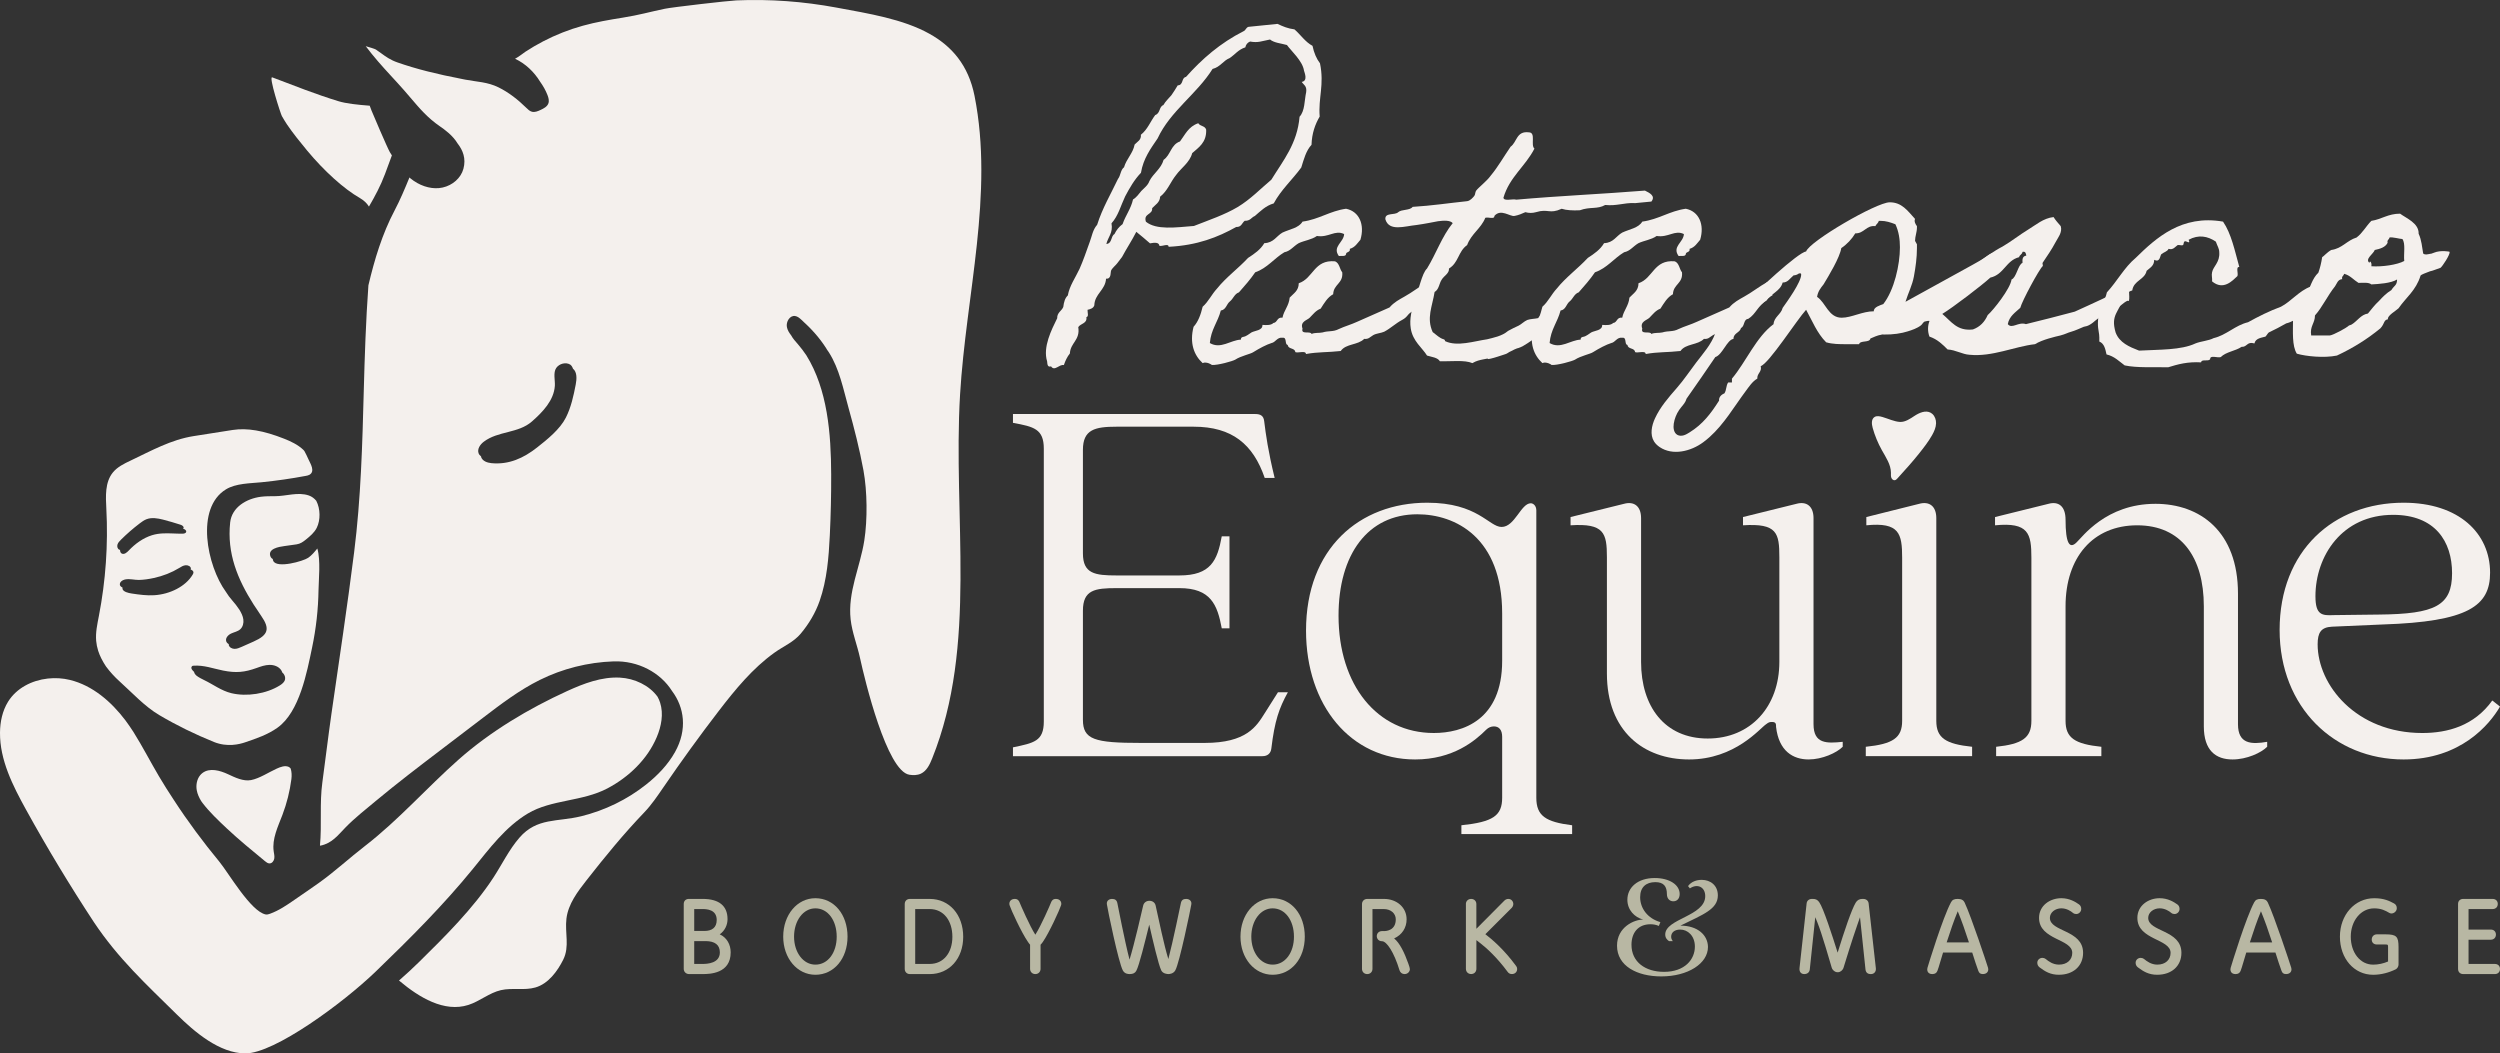
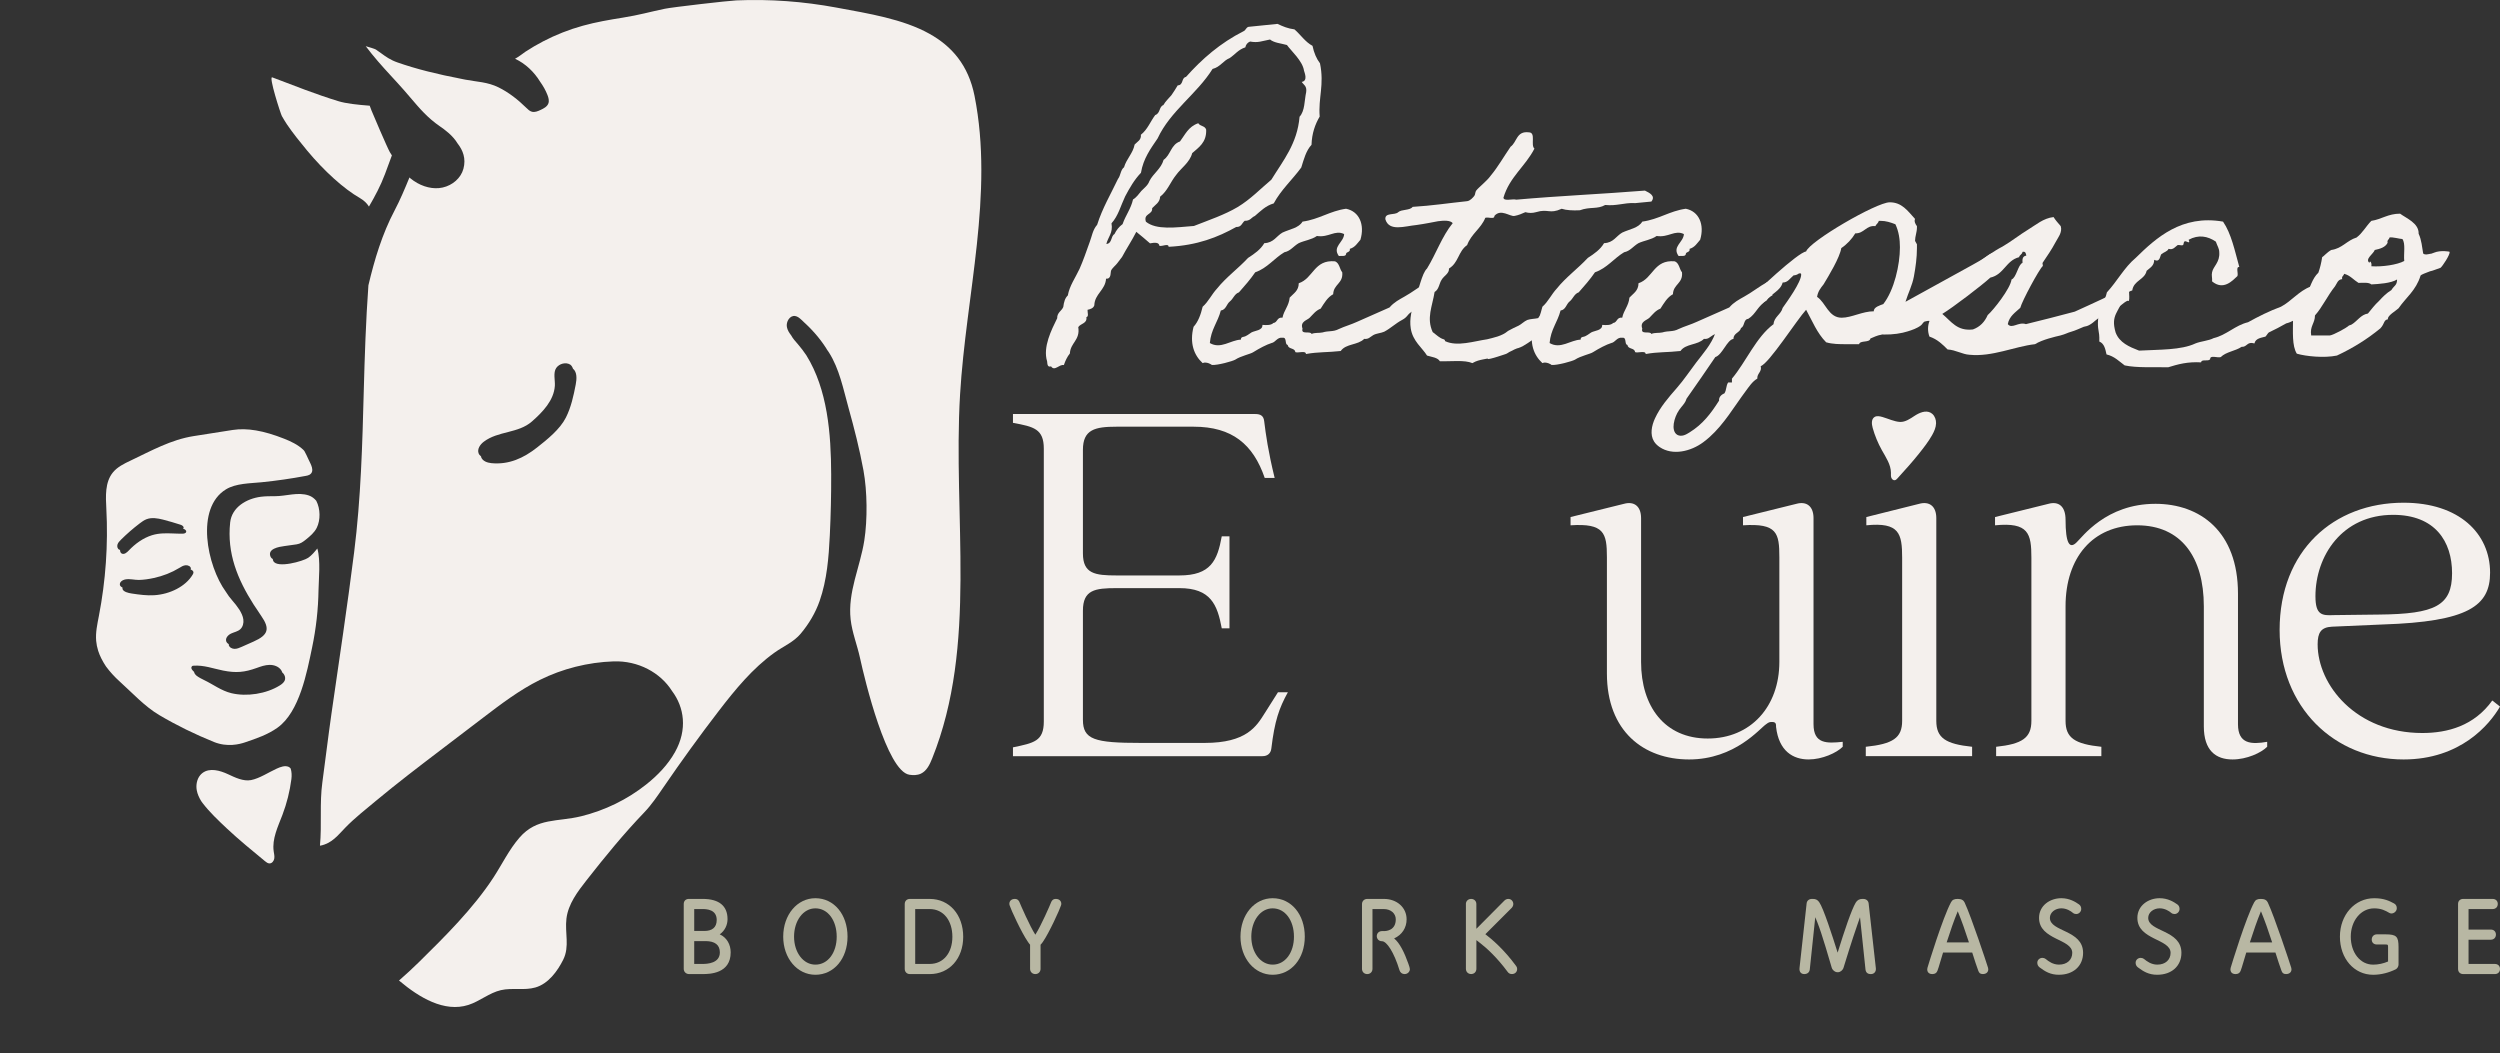
<svg xmlns="http://www.w3.org/2000/svg" viewBox="0 0 240.205 101.214" id="Layer_2">
  <rect x="0" y="0" width="240.205" height="101.214" fill="#333333" stroke="none" />
  <g id="Components">
    <g id="_52f4e404-98d5-4674-90d8-4a9103e7dece_1">
      <path style="fill:#f4f0ed;" d="M27.565,11.943c.597.876,1.266,1.705,1.941,2.519,1.644,1.98,3.534,3.685,5.06,4.559.408.234.689.516.884.827.573-.985,1.116-1.987,1.544-3.134.222-.593.44-1.189.659-1.784-.067-.106-.137-.214-.198-.317-.225-.377-1.701-3.83-1.76-3.994-.057-.153-.114-.308-.172-.462-1.184-.092-2.252-.206-2.977-.425-2.144-.65-4.289-1.504-6.388-2.3-.373-.142.8,3.498.924,3.719.15.27.315.531.483.791Z" />
      <path style="fill:#f4f0ed;" d="M9.425,62.509c.167.532.44,1.04.756,1.522.393.533.844,1.02,1.3,1.431,1.206,1.083,2.403,2.405,3.814,3.24,1.684.997,3.448,1.856,5.261,2.589,1.292.521,2.459.214,2.975.04,1.091-.368,2.199-.746,3.135-1.416,2.119-1.516,2.824-5.327,3.325-7.717.378-1.807.585-3.65.613-5.497.016-1.032.217-2.858-.115-4.001-.262.323-.52.642-.875.892-.464.326-3.016,1.052-3.36.3-.031-.067-.036-.123-.046-.181-.089-.05-.163-.11-.202-.195-.363-.793.802-.981,1.331-1.051.388-.051.773-.104,1.16-.163.357-.054.609-.23.89-.457.404-.327.818-.671,1.048-1.135.365-.736.358-1.815-.049-2.596-.19-.227-.425-.41-.718-.51-1.05-.357-2.178.074-3.252.071-.452-.001-.904-.002-1.352.055-1.379.178-2.793,1.003-2.95,2.475-.316,2.961.711,5.452,2.255,7.878.16.242.318.483.486.725.022.033.036.06.058.092.065.095.124.19.19.284.853,1.224.68,1.827-.736,2.457-.383.17-.767.34-1.148.51-.217.096-.441.194-.678.193-.237-.001-.491-.13-.559-.357-.01-.034-.001-.067-.003-.101-.114-.06-.208-.152-.245-.275-.094-.309.186-.609.48-.744.292-.134.632-.191.871-.407.255-.231.342-.606.295-.947-.045-.33-.2-.633-.371-.919-.219-.325-.453-.64-.716-.93-.206-.227-.404-.504-.594-.807-1.808-2.484-2.953-8.039.016-9.842.957-.581,2.317-.569,3.404-.678,1.432-.144,2.858-.349,4.274-.616.122-.023.245-.047.351-.11.55-.329.087-1.052-.096-1.453-.129-.284-.261-.567-.396-.81-.028-.035-.057-.079-.086-.107-.536-.524-1.273-.855-1.857-1.086-1.998-.791-3.571-1.055-4.948-.844-1.248.196-2.496.392-3.744.588-2.191.344-4.069,1.405-6.074,2.356-.622.295-1.264.607-1.698,1.14-.767.94-.691,2.283-.628,3.494.181,3.443-.062,6.909-.717,10.294-.153.79-.33,1.591-.261,2.393.027.315.092.628.188.935ZM21.45,64.431c1.227.245,2.046.169,3.207-.25.401-.144.81-.29,1.235-.297.425-.007.877.148,1.119.498.048.07.083.148.108.229.049.047.101.09.141.147.103.15.164.339.128.518-.05.261-.282.443-.508.584-1.29.804-3.167,1.1-4.649.742-.965-.233-1.744-.841-2.616-1.258-.223-.107-.515-.257-.706-.403-.081-.061-.253-.229-.264-.39-.106-.085-.33-.307-.237-.484.013-.025.033-.05.06-.072.031-.025.073-.029.113-.032,1.004-.075,1.898.275,2.869.469ZM18.34,54.62c.001.035-.008.068-.021.101.145.049.266.146.269.275.001.079-.038.152-.08.222-.674,1.131-2.178,1.878-3.682,1.972-.718.045-1.446-.054-2.161-.162-.356-.054-.782-.16-.889-.416-.016-.053-.007-.101.001-.148-.113-.06-.208-.13-.249-.228-.082-.281.201-.502.513-.564.428-.085.87.056,1.302.049.482-.009.974-.086,1.438-.187.876-.19,1.71-.516,2.44-.963.188-.114.379-.24.61-.262.231-.022.504.112.508.31ZM11.612,51.865c.569-.565,1.175-1.093,1.813-1.578.205-.156.415-.309.655-.4.502-.191,1.064-.092,1.585.039.56.14,1.111.312,1.662.484.156.049.35.158.312.318-.007.031-.041.039-.06.06.156.05.346.157.309.316-.034.142-.22.173-.366.174-.635.005-1.265-.06-1.889-.027-.343.018-.685.067-1.026.172-.862.269-1.622.825-2.238,1.475-.178.187-.425.402-.66.294-.134-.062-.178-.215-.174-.365-.024-.005-.049 0-.074-.011-.172-.08-.23-.309-.175-.491.054-.182.191-.325.326-.459Z" />
      <path style="fill:#f4f0ed;" d="M89.3,3.244c-2.548-1.418-5.825-1.938-8.938-2.516-3.172-.588-6.395-.828-9.619-.69-.764.033-6.14.651-6.863.803-1.608.338-2.444.599-4.033.853-1.29.206-2.579.427-3.838.775-1.323.365-2.607.871-3.825,1.505-.589.306-1.164.642-1.718,1.007-.16.105-.608.47-.979.665.993.459,1.834,1.263,2.408,2.204.286.398.528.825.703,1.27.103.261.186.554.09.817-.115.313-.445.482-.747.624-.262.123-.552.248-.833.175-.219-.057-.388-.225-.549-.384-.79-.775-1.677-1.477-2.675-1.966-1.049-.514-2.062-.521-3.174-.734l-.185-.036c-2.611-.501-4.56-.998-6.323-1.613-.702-.244-1.127-.556-1.581-.886-.156-.113-.317-.233-.501-.355-.115-.072-.608-.218-.981-.325.742.992,1.556,1.905,2.417,2.839.429.464.86.933,1.289,1.422.213.242.415.479.612.712.877,1.03,1.635,1.92,2.8,2.721.45.31,1.245.872,1.722,1.674.489.623.817,1.428.545,2.419-.239.88-1.034,1.58-1.993,1.794-.115.026-.231.043-.352.055-.913.085-1.914-.256-2.743-.934-.034-.028-.061-.06-.095-.089-.442,1.076-.89,2.15-1.438,3.19-1.185,2.247-1.921,4.696-2.506,7.172-.247,3.411-.358,6.844-.448,10.2-.133,5.057-.274,10.288-.922,15.436-.651,5.185-1.438,10.355-2.181,15.527-.315,2.195-.574,4.399-.874,6.596-.278,2.033-.039,4.034-.23,6.08.023-.003.047-.001.07-.005,1.093-.228,1.652-.992,2.378-1.737.889-.913,1.923-1.723,2.9-2.538,2.036-1.698,4.146-3.305,6.255-4.911,1.356-1.033,2.711-2.066,4.068-3.099,1.736-1.323,3.485-2.654,5.439-3.625,2.202-1.094,4.641-1.704,7.097-1.789,2.377-.082,4.508,1.085,5.617,2.842,1.179,1.568,1.499,3.701.292,5.865-.68,1.219-1.669,2.243-2.761,3.112-1.83,1.456-3.983,2.501-6.253,3.06-2.283.563-4.248.119-5.928,2.05-1.01,1.16-1.678,2.571-2.519,3.858-1.917,2.933-4.642,5.647-7.138,8.101-.622.611-1.264,1.201-1.921,1.774.017.015.033.03.051.045,1.869,1.571,4.292,3.049,6.616,2.301,1.092-.351,2.005-1.163,3.121-1.42,1.084-.25,2.246.05,3.314-.257,1.243-.356,2.125-1.569,2.675-2.673.632-1.268.143-2.578.308-3.944.169-1.403,1.074-2.592,1.946-3.704,1.782-2.273,3.543-4.427,5.528-6.499.704-.735,1.276-1.585,1.852-2.425,1.706-2.493,3.477-4.942,5.319-7.336,1.572-2.043,3.24-4.086,5.353-5.596.879-.628,1.826-.998,2.518-1.826.782-.935,1.415-1.996,1.816-3.149.699-2.01.87-4.162.973-6.288.095-1.945.139-3.893.132-5.841-.014-3.945-.347-8.165-2.383-11.453-.249-.369-.515-.729-.813-1.071-.236-.27-.488-.545-.653-.856-.19-.242-.352-.5-.407-.799-.094-.503.276-1.124.783-1.057.24.032.435.202.614.365.941.856,1.708,1.681,2.391,2.755.022.034.039.07.06.105.062.092.127.176.188.271,1.01,1.589,1.378,3.504,1.876,5.292.557,1.998,1.071,4.01,1.446,6.052.366,1.999.392,4.734.079,6.735-.396,2.535-1.604,4.95-1.313,7.572.14,1.265.63,2.462.9,3.705.465,2.143,2.578,10.886,4.744,11.225.37.058.763.055,1.103-.103.56-.261.852-.874,1.082-1.447,4.393-10.923,1.983-23.239,2.686-34.992.574-9.591,3.262-19.25,1.392-28.675-.593-2.987-2.212-4.795-4.338-5.978ZM55.316,36.95c-.209,1.087-.445,2.186-.946,3.175-.571,1.129-1.794,2.105-2.764,2.869-1.293,1.018-2.705,1.672-4.395,1.507-.398-.039-.846-.199-.981-.576-.008-.023-.002-.046-.007-.07-.104-.082-.194-.177-.24-.306-.146-.408.153-.844.498-1.105,1.385-1.052,3.304-.787,4.63-1.949,1.046-.918,2.106-2.029,2.2-3.418.037-.536-.181-1.272.137-1.727.286-.409.919-.583,1.347-.314.129.099.205.237.258.389.408.326.367.992.263,1.527Z" />
      <path style="fill:#f4f0ed;" d="M27.997,74.86c.043-.336.034-.714-.074-1.027-.056-.051-.1-.113-.174-.146-.371-.168-.801.002-1.173.17-.757.344-1.643.938-2.456,1.095-.742.144-1.556-.258-2.204-.561-.784-.366-1.771-.643-2.461-.121-.085.064-.161.139-.227.22-.311.384-.412.934-.325,1.429.066.374.226.72.424,1.046.047.066.093.133.142.197.679.884,1.494,1.653,2.304,2.417,1.202,1.126,2.422,2.121,3.686,3.163.128.106.271.218.438.218.236 0.0.415-.232.455-.465.04-.233-.022-.469-.055-.702-.17-1.204.411-2.367.842-3.504.419-1.105.709-2.259.859-3.431Z" />
-       <path style="fill:#f4f0ed;" d="M45.469,83.444c1.56-1.916,3.092-3.991,5.248-5.281,2.266-1.356,5.238-1.134,7.661-2.421,2.047-1.087,3.821-2.783,4.724-4.917.441-1.043.667-2.231.324-3.31-.063-.199-.147-.386-.244-.566-.798-1.106-2.221-1.768-3.617-1.841-1.758-.092-3.465.557-5.067,1.288-3.701,1.69-7.372,3.877-10.426,6.578-3.06,2.707-5.764,5.807-9.005,8.31-1.492,1.151-2.889,2.449-4.422,3.542-.771.55-1.546,1.074-2.327,1.614-.753.521-1.518,1.047-2.379,1.357-.134.048-.278.092-.417.064-1.435-.29-3.567-3.999-4.447-5.066-1.556-1.886-3.039-3.877-4.378-5.941-.493-.747-.973-1.502-1.425-2.268-.831-1.407-1.579-2.867-2.446-4.249-.25-.383-.502-.764-.779-1.129-1.353-1.788-3.154-3.349-5.332-3.88-.687-.167-1.413-.211-2.122-.132-1.54.171-3.003.919-3.815,2.222C.227,68.302.009,69.362 0,70.403c-.018,2.629,1.228,5.084,2.498,7.386,2.033,3.689,4.214,7.297,6.527,10.818,2.344,3.506,4.974,5.919,7.978,8.88,1.672,1.648,4.083,3.726,6.582,3.726,2.783,0,9.359-4.821,12.516-7.866,3.279-3.161,6.489-6.367,9.369-9.904Z" />
      <path style="fill:#b8b7a3;" d="M66.21,93.591c-.291,0-.515-.213-.515-.503v-6.237c0-.291.201-.482.492-.482h1.321c1.606,0,2.395.688,2.395,1.948,0,.538-.246,1.103-.75,1.456.677.307,1.052.974,1.052,1.735,0,2.038-2.003,2.083-2.697,2.083h-1.299ZM67.688,89.448c.717,0,1.175-.325,1.175-1.053,0-1.007-.951-1.052-1.388-1.052h-.773v2.105h.985ZM67.509,92.617c.436,0,1.656-.056,1.656-1.108,0-.717-.47-1.086-1.377-1.086h-1.086v2.194h.806Z" />
      <path style="fill:#b8b7a3;" d="M75.253,89.997c0-2.105,1.343-3.695,3.09-3.695,1.791,0,3.09,1.556,3.09,3.695,0,2.104-1.299,3.661-3.09,3.661-1.747,0-3.09-1.59-3.09-3.661ZM80.392,89.997c0-1.556-.84-2.721-2.049-2.721-1.175,0-2.049,1.198-2.049,2.721,0,1.5.873,2.687,2.049,2.687,1.209,0,2.049-1.153,2.049-2.687Z" />
      <path style="fill:#b8b7a3;" d="M87.42,93.591c-.291,0-.492-.213-.492-.503v-6.226c0-.291.201-.492.492-.492h1.904c1.903,0,3.223,1.523,3.223,3.639,0,2.083-1.321,3.583-3.223,3.583h-1.904ZM89.324,92.617c1.343,0,2.183-1.086,2.183-2.608,0-1.545-.84-2.665-2.183-2.665h-1.389v5.273h1.389Z" />
      <path style="fill:#b8b7a3;" d="M98.973,90.769c-.067-.067-.134-.168-.212-.279-.628-.907-1.635-3.113-1.747-3.482-.023-.079-.034-.101-.034-.168,0-.269.201-.471.526-.471.291,0,.403.191.459.337.079.201.997,2.317,1.512,3.101.56-.873,1.421-2.866,1.511-3.101.056-.146.168-.337.459-.337.325,0,.526.201.526.471,0,.067-.011.089-.034.168-.112.369-1.119,2.598-1.746,3.504-.079.113-.146.191-.213.258v2.318c0,.29-.213.503-.503.503-.291,0-.504-.213-.504-.503v-2.318Z" />
-       <path style="fill:#b8b7a3;" d="M109.179,93.277c-.123.213-.314.314-.627.314-.169,0-.482-.023-.661-.336-.414-.728-1.488-5.968-1.534-6.337-.011-.078-.011-.09-.011-.123,0-.258.224-.425.503-.425.269,0,.437.101.504.381.023.101.739,3.817,1.175,5.452.47-1.522,1.153-4.511,1.31-5.194.067-.28.302-.459.593-.459.325,0,.549.191.605.459.325,1.456.794,3.761,1.22,5.139.437-1.635,1.198-5.352,1.209-5.397.068-.28.236-.381.504-.381.28,0,.503.168.503.425,0,.034,0,.045-.011.123-.056.369-1.131,5.598-1.534,6.314-.18.314-.515.358-.672.358-.112,0-.526-.034-.683-.358-.269-.56-.794-2.822-1.153-4.389-.403,1.634-.974,3.964-1.243,4.433Z" />
-       <path style="fill:#b8b7a3;" d="M119.187,89.997c0-2.105,1.343-3.695,3.09-3.695,1.791,0,3.09,1.556,3.09,3.695,0,2.104-1.299,3.661-3.09,3.661-1.747,0-3.09-1.59-3.09-3.661ZM124.326,89.997c0-1.556-.84-2.721-2.049-2.721-1.175,0-2.049,1.198-2.049,2.721,0,1.5.873,2.687,2.049,2.687,1.209,0,2.049-1.153,2.049-2.687Z" />
+       <path style="fill:#b8b7a3;" d="M119.187,89.997c0-2.105,1.343-3.695,3.09-3.695,1.791,0,3.09,1.556,3.09,3.695,0,2.104-1.299,3.661-3.09,3.661-1.747,0-3.09-1.59-3.09-3.661M124.326,89.997c0-1.556-.84-2.721-2.049-2.721-1.175,0-2.049,1.198-2.049,2.721,0,1.5.873,2.687,2.049,2.687,1.209,0,2.049-1.153,2.049-2.687Z" />
      <path style="fill:#b8b7a3;" d="M130.862,86.874c0-.291.212-.504.503-.504h1.602c1.254,0,2.183.829,2.183,1.959,0,.812-.437,1.489-1.198,1.837.537.436.996,1.377,1.366,2.429.044.123.145.404.145.538,0,.179-.168.459-.515.459-.223,0-.414-.145-.481-.369-.527-1.736-1.232-2.788-1.68-2.788-.157,0-.28-.056-.369-.145-.079-.09-.134-.202-.134-.337,0-.291.212-.492.503-.492h.18c.269,0,1.142-.078,1.142-1.131,0-.56-.471-.985-1.142-.985h-1.097v5.744c0,.29-.213.503-.504.503s-.503-.213-.503-.503v-6.214Z" />
      <path style="fill:#b8b7a3;" d="M140.845,86.862c0-.291.224-.492.503-.492.291,0,.504.201.504.492v2.379l2.687-2.704c.101-.101.236-.168.381-.168.291,0,.482.236.482.492,0,.146-.067.269-.146.358l-2.541,2.541c.616.471,1.78,1.445,2.967,3.068.056.078.09.156.09.269,0,.291-.212.492-.503.492-.191,0-.319-.078-.414-.213-1.019-1.382-2.049-2.317-2.653-2.776l-.347-.269v2.755c0,.29-.213.503-.504.503s-.503-.213-.503-.503v-6.226Z" />
      <path style="fill:#b8b7a3;" d="M176.53,93.411c-.213,0-.459-.179-.538-.447-.168-.56-.929-3.236-1.377-4.345l-.201-.492-.526,5.016c-.028.269-.224.448-.527.448-.302,0-.503-.201-.459-.588l.683-6.208c.023-.224.202-.425.504-.425h.112c.258,0,.437.09.593.314.404.571,1.254,3.202,1.77,4.848.66-2.139,1.332-4.12,1.735-4.803.146-.246.369-.358.616-.358h.123c.258,0,.475.168.503.425l.695,6.237c.034.302-.146.56-.482.56-.302,0-.482-.145-.515-.448l-.526-5.016-.224.638c-.56,1.59-1.243,3.84-1.355,4.199-.078.269-.325.447-.537.447h-.067Z" />
      <path style="fill:#b8b7a3;" d="M186.694,91.519c-.224.706-.392,1.366-.538,1.747-.078.213-.235.325-.492.325-.336,0-.492-.191-.492-.459,0-.044.011-.113.023-.146.078-.279,1.478-4.847,2.261-6.292.129-.235.291-.325.649-.325s.554.123.66.347c.638,1.361,2.105,5.788,2.25,6.269.012.034.023.102.023.146,0,.269-.191.459-.526.459-.258,0-.358-.112-.437-.325-.145-.381-.358-1.041-.581-1.747h-2.799ZM189.179,90.545c-.381-1.175-.683-2.032-1.075-2.989-.392.957-.683,1.813-1.064,2.989h2.139Z" />
      <path style="fill:#b8b7a3;" d="M197.83,93.658c-.84,0-1.343-.325-1.869-.717-.134-.101-.213-.258-.213-.436,0-.28.235-.471.482-.471.078,0,.201.012.347.123.246.201.671.526,1.254.526.784,0,1.276-.47,1.276-1.131,0-1.365-3.191-1.22-3.191-3.359,0-1.186,1.053-1.892,2.139-1.892.784,0,1.361.353,1.713.605.134.101.201.246.201.425,0,.279-.235.492-.482.492-.101,0-.224-.034-.302-.101-.224-.191-.628-.448-1.131-.448-.582,0-1.097.392-1.097.918,0,1.355,3.191,1.131,3.191,3.359,0,1.265-.941,2.105-2.317,2.105Z" />
      <path style="fill:#b8b7a3;" d="M207.277,93.658c-.84,0-1.343-.325-1.869-.717-.134-.101-.213-.258-.213-.436,0-.28.235-.471.482-.471.078,0,.201.012.347.123.246.201.671.526,1.254.526.784,0,1.276-.47,1.276-1.131,0-1.365-3.191-1.22-3.191-3.359,0-1.186,1.053-1.892,2.139-1.892.784,0,1.361.353,1.713.605.134.101.201.246.201.425,0,.279-.235.492-.482.492-.101,0-.224-.034-.302-.101-.224-.191-.628-.448-1.131-.448-.582,0-1.097.392-1.097.918,0,1.355,3.191,1.131,3.191,3.359,0,1.265-.941,2.105-2.317,2.105Z" />
      <path style="fill:#b8b7a3;" d="M215.827,91.519c-.224.706-.392,1.366-.538,1.747-.078.213-.235.325-.492.325-.336,0-.492-.191-.492-.459,0-.044.011-.113.023-.146.078-.279,1.478-4.847,2.261-6.292.129-.235.291-.325.649-.325s.554.123.66.347c.638,1.361,2.105,5.788,2.25,6.269.012.034.023.102.023.146,0,.269-.191.459-.526.459-.258,0-.358-.112-.437-.325-.145-.381-.358-1.041-.581-1.747h-2.799ZM218.312,90.545c-.381-1.175-.683-2.032-1.075-2.989-.392.957-.683,1.813-1.064,2.989h2.139Z" />
      <path style="fill:#b8b7a3;" d="M229.448,90.96c0-.191-.023-.212-.246-.212h-.829c-.291,0-.492-.18-.492-.471s.201-.503.492-.503h.829c1.052,0,1.254.201,1.254,1.22v1.68c0,.179-.112.381-.269.459-.638.314-1.399.526-2.172.526-1.825,0-3.191-1.556-3.191-3.661s1.433-3.695,3.292-3.695c.941,0,1.456.258,1.915.504.18.101.258.258.258.459,0,.279-.258.503-.515.503-.078,0-.145-.022-.201-.055-.381-.224-.784-.437-1.456-.437-1.287,0-2.25,1.198-2.25,2.721,0,1.534.907,2.687,2.15,2.687.492,0,.997-.112,1.433-.302v-1.422Z" />
      <path style="fill:#b8b7a3;" d="M236.667,93.591c-.291,0-.492-.201-.492-.492v-6.247c0-.291.201-.482.492-.482h2.833c.291,0,.492.191.492.482s-.201.492-.492.492h-2.317v1.971h2.139c.29,0,.492.191.492.481,0,.291-.202.493-.492.493h-2.139v2.328h2.53c.29,0,.492.191.492.482s-.202.492-.492.492h-3.046Z" />
-       <path style="fill:#b8b7a3;" d="M155.367,90.865c0-1.782,1.637-2.513,2.513-2.513-.818-.204-1.519-.921-1.519-1.899,0-1.184.993-2.09,2.629-2.09,1.403,0,2.396.643,2.396,1.535,0,.438-.248.701-.613.701-.322,0-.614-.234-.614-.687,0-.746-.307-1.155-1.11-1.155-.906,0-1.461.497-1.461,1.447,0,1.067.716,2.045,1.944,2.396l-.147.365c-.278-.117-.541-.161-.804-.161-1.213,0-1.826.847-1.826,1.972,0,1.652,1.33,2.601,3.126,2.601,2.002,0,2.966-1.198,2.966-2.425,0-1.052-.701-1.637-1.402-1.637-.57,0-.877.293-.877.688,0,.146.044.278.161.424h-.365c-.191-.132-.365-.307-.365-.643,0-1.519,3.843-1.753,3.843-3.682,0-.862-.731-1.242-1.476-.745l-.176-.22c.293-.409.789-.599,1.315-.599.848,0,1.549.541,1.549,1.49,0,1.33-1.388,1.826-3.594,2.908,1.665,0,2.63.92,2.645,2.045,0,1.593-1.915,2.834-4.486,2.834-2.337,0-4.252-1.008-4.252-2.951Z" />
      <path style="fill:#f4f0ed;" d="M121.517,68.523c-.794,1.271-1.746,2.859-5.769,2.859h-6.14c-4.447,0-5.559-.318-5.559-2.223v-10.481c0-2.012,1.164-2.17,3.229-2.17h6.035c3.017,0,3.652,1.588,4.076,3.864h.741v-8.84h-.741c-.424,2.329-1.059,3.758-4.076,3.758h-6.035c-2.064,0-3.229-.159-3.229-2.117v-9.952c0-1.958,1.164-2.223,3.229-2.223h7.411c3.706,0,5.717,1.694,6.828,4.923h.954c-.635-2.594-.847-4.182-1.006-5.452-.053-.529-.37-.688-.847-.688h-23.291v.847c2.012.371,2.964.583,2.964,2.488v26.203c0,1.906-.953,2.065-2.964,2.488v.847h23.979c.477,0,.794-.265.847-.741.318-2.647.741-3.864,1.588-5.399h-.953l-1.271,2.011Z" />
-       <path style="fill:#f4f0ed;" d="M147.613,76.645v-27.602c0-.476-.317-.688-.529-.688-.953,0-1.535,2.276-2.806,2.276-1.217,0-2.276-2.329-7.146-2.329-6.511,0-11.646,4.394-11.646,12.281,0,7.199,4.288,12.387,10.482,12.387,3.652,0,5.769-1.8,6.828-2.858.212-.212.476-.318.741-.318.476,0,.794.318.794,1.006v5.846c0,1.747-.9,2.329-3.918,2.647v.847h10.64v-.847c-2.541-.318-3.441-.9-3.441-2.647ZM144.331,63.494c0,5.717-3.811,6.934-6.564,6.934-5.452,0-9.158-4.605-9.158-11.275,0-5.876,2.806-9.74,7.57-9.74,3.652,0,8.152,2.223,8.152,9.528v4.552Z" />
      <path style="fill:#f4f0ed;" d="M162.284,72.97c4.447,0,6.828-3.017,7.411-3.388.265-.212.37-.212.582-.212.371,0,.371.212.371.476.265,2.329,1.641,3.123,3.123,3.123,1.323,0,2.7-.635,3.281-1.218v-.476c-1.534.159-2.805.212-2.805-1.694v-19.797c0-1.165-.688-1.641-1.641-1.377l-5.135,1.271v.794c3.282-.212,3.493.741,3.493,3.07v10.058c0,4.288-2.752,7.358-6.881,7.358s-6.405-3.07-6.405-7.358v-13.816c0-1.165-.688-1.641-1.642-1.377l-5.134,1.271v.794c3.229-.212,3.493.741,3.493,3.07v11.169c0,5.558,3.547,8.258,7.887,8.258Z" />
      <path style="fill:#f4f0ed;" d="M189.485,71.752c-2.541-.265-3.441-.847-3.441-2.488v-19.48c0-1.165-.688-1.641-1.641-1.377l-5.082,1.271v.794c3.176-.318,3.441.794,3.441,3.123v15.669c0,1.641-.9,2.223-3.494,2.488v.9h10.216v-.9Z" />
      <path style="fill:#f4f0ed;" d="M207.091,48.408c-4.764,0-7.04,3.229-7.57,3.705-.688.688-1.058.053-1.058-2.17,0-1.323-.688-1.8-1.642-1.535l-5.134,1.271v.794c3.229-.318,3.493.794,3.493,3.123v15.669c0,1.641-.9,2.223-3.388,2.488v.9h10.111v-.9c-2.541-.265-3.441-.847-3.441-2.488v-11.011c0-4.711,2.646-7.781,6.881-7.781s6.405,3.07,6.405,7.781v11.54c0,2.329,1.165,3.176,2.753,3.176,1.376,0,2.752-.635,3.334-1.218v-.476c-1.534.265-2.805.212-2.805-1.694v-12.546c0-5.982-3.652-8.629-7.94-8.629Z" />
      <path style="fill:#f4f0ed;" d="M240.205,67.888l-.741-.582c-1.747,2.435-4.288,3.123-6.723,3.123-6.352,0-10.058-4.605-10.058-8.522,0-1.112.318-1.641,1.377-1.694l4.87-.212c8.258-.265,10.322-1.8,10.322-4.976,0-3.758-2.964-6.723-8.311-6.723-6.723,0-11.911,4.605-11.911,12.228,0,7.464,5.294,12.44,11.911,12.44,5.452,0,8.258-3.335,9.264-5.082ZM222.472,57.301c0-3.864,2.541-7.834,7.464-7.834,4.022,0,5.664,2.541,5.664,5.611,0,3.123-1.642,3.917-6.987,3.97l-4.394.053c-1.112.053-1.746,0-1.746-1.8Z" />
      <path style="fill:#f4f0ed;" d="M109.178,22.275c-.426.847-.934,1.593-1.363,2.404-.126.195-.324.399-.452.595-.094.155-.566.531-.618.757-.058.152.045.799-.472.742-.07,1.103-1.095,1.462-1.129,2.563-.083.264-.328.361-.651.431-.007.294.138.644-.111.706.099.612-.56.606-.78.956.201,1.259-.761,1.503-.804,2.53-.259.32-.439.703-.579,1.119-.449-.1-.887.637-1.23.125-.355.109-.352-.221-.378-.474-.432-1.381.422-3.039.967-4.154-.019-.547.441-.703.585-1.082.06-.482.168-.857.436-1.105.161-.93.739-1.719,1.129-2.563.356-.803.638-1.636.979-2.584.203-.533.285-1.163.71-1.643.497-1.585,1.308-2.947,2.001-4.405.261-.32.242-.866.581-1.12.246-.829.853-1.328,1.021-2.187.263-.282.651-.431.599-.938.643-.503.927-1.299,1.379-1.894.496-.16.356-.803.78-.956.216-.387.52-.638.78-.956.223-.316.412-.627.599-.938.583-.023.329-.728.794-.812,1.542-1.728,3.287-3.257,5.546-4.4.209-.094.22-.352.469-.414l2.785-.283c.5.242.995.448,1.625.529.602.524,1.036,1.211,1.732,1.579.142.678.381,1.239.719,1.68.43,2.076-.176,3.306-.029,5.118-.437.739-.75,1.611-.784,2.712-.528.564-.736,1.389-.985,2.182-.866,1.185-1.939,2.134-2.646,3.448-.781.227-1.274.751-1.813,1.208-.351.145-.427.481-.976.464-.272.211-.304.616-.818.595-1.763.983-3.73,1.768-6.493,1.903-.001-.366-.623-.011-.886-.094-.037-.361-.471-.317-.901-.237-.443-.394-.88-.751-1.319-1.109ZM114.711,21.713c1.511-.591,2.925-1.065,4.201-1.816,1.24-.746,2.197-1.756,3.24-2.63,1.13-1.833,2.498-3.471,2.712-6.05.526-.566.459-1.581.636-2.367.086-.594-.254-.705-.429-.979.612-.099.278-.869.22-1.081-.132-.938-1.256-1.919-1.639-2.465-.565-.161-1.227-.203-1.625-.529-.824.157-1.136.336-1.918.195-.245.098-.407.298-.454.558-.673.214-.991.686-1.503,1.03-.633.247-.899.859-1.647,1.044-1.509,2.419-4.049,4.029-5.278,6.675-.668.981-1.375,1.93-1.602,3.305-.627.649-1.093,1.463-1.522,2.274-.422.883-.652,1.856-1.309,2.581.168.933-.341,1.314-.493,1.986.579-.059.401-.734.78-.956.181-.383.441-.703.78-.956.282-.832.802-1.47,1.002-2.368.312-.177.568-.532.794-.812.265-.282.64-.539.78-.956.365-.732,1.124-1.173,1.364-2.038.683-.472.692-1.459,1.575-1.768.483-.634.804-1.434,1.758-1.75.177.31.644.226.757.618.053,1.236-.739,1.719-1.342,2.255-.237.901-1.062,1.424-1.541,2.094-.553.678-.831,1.546-1.542,2.092-.017.55-.468.778-.765,1.102.066.65-.864.489-.599,1.302.997.812,2.834.552,4.609.408Z" />
      <path style="fill:#f4f0ed;" d="M137.69,28.345c-.617.327-1.308,1.235-1.89,1.527-.618.29-.473.544-1.09.872-.618.327-1.091.8-1.71,1.126-.327.147-.727.147-1.054.328-.364.218-.437.399-.872.363-.618.618-1.744.437-2.254,1.164-1.273.145-2.145.073-3.344.29,0-.363-.727-.073-1.019-.181-.036-.437-.691-.254-.727-.691-.327-.036-.036-.763-.508-.691-.509-.073-.655.437-1.055.509-.472.145-1.163.508-1.744.872-.254.181-1.199.363-1.744.727-.254.145-1.672.546-2.254.508.073,0-.509-.363-.872-.181-.836-.763-1.273-1.926-.872-3.489.435-.473.691-1.164.872-1.927.546-.472.872-1.199,1.382-1.744.872-1.09,2.035-1.926,2.98-2.945.618-.399,1.2-.8,1.563-1.418.91-.036,1.164-.689,1.746-1.017.691-.327,1.563-.435,1.926-1.054,1.599-.219,2.618-1.019,4.181-1.237,1.271.254,1.817,1.527,1.38,2.981-.29.327-.508.727-1.017.872.073.364-.363.254-.363.509-.036.254-.437.145-.691.181-.655-.908.472-1.309.508-2.109-.872-.435-1.491.364-2.617.183-.509.363-1.2.435-1.744.689-.509.292-.8.763-1.382.874-.981.581-1.636,1.525-2.8,1.926-.472.691-1.017,1.309-1.563,1.926-.435.147-.544.618-.872.874-.327.254-.363.8-.872.872-.29,1.126-.945,1.817-1.054,3.126,1.054.618,1.998-.292,2.981-.328,0-.327.29-.218.508-.363.218-.109.328-.218.509-.328.327-.181,1.09-.181,1.054-.726.437.036.836.036,1.055-.183.399-.036.327-.581.872-.508.145-.727.617-1.128.691-1.927.363-.399.872-.655.872-1.382,1.418-.472,1.454-2.29,3.489-2.107.437.181.437.763.691,1.054.109,1.09-.836,1.126-.872,2.109-.546.29-.872.872-1.2,1.382-.472.181-.726.544-1.054.872-.254.254-.945.363-.691,1.054-.181.618.763.181.872.509.292-.147.727-.073,1.055-.147.581-.181,1.017-.036,1.563-.327.544-.254,1.199-.437,1.744-.691,1.054-.472,2.073-.908,3.126-1.382.437-.508.945-.763,1.454-1.054.727-.401,1.345-.908,2.182-1.382,0,0,.435,1.273.544,1.237Z" />
      <path style="fill:#f4f0ed;" d="M149.324,31.363c-.874.399-1.273.872-1.855,1.163-.363.181-.981.727-1.563.908-.109,0-.655.256-.763.328-.218.073-.254.218-.691.327-.218.073-.872.292-1.199.364-.546.145.036-.109-.727.073-.364.073-.691.145-1.055.363-.763-.327-2.071-.145-3.126-.181-.218-.363-.763-.399-1.235-.546-.437-.727-1.382-1.38-1.563-2.617-.145-.908.109-1.817.363-2.764.437-.908.691-2.508,1.2-2.98.872-1.418,1.454-3.126,2.472-4.363-.254-.29-.872-.254-1.418-.181-.399.073-1.273.254-2.073.363-1.126.109-2.617.655-2.98-.546-.073-.689.908-.363,1.235-.689.328-.292,1.128-.147,1.382-.509,1.817-.109,3.491-.364,5.235-.546.29-.036.544-.327.691-.508.109-.147.073-.364.181-.509.254-.328,1.017-.908,1.382-1.418.727-.872,1.271-1.853,1.926-2.8.618-.435.546-1.527,1.744-1.38.727,0,.147,1.235.546,1.563-.872,1.708-2.399,2.726-2.981,4.726.073.363.872.073,1.237.181,4.035-.363,8.325-.546,12.36-.872.435.218,1.054.509.618,1.054-.91.073-1.674.181-1.637.145-1.017-.036-1.672.292-2.798.183-.763.435-1.454.145-2.435.508-.691.036-1.309,0-1.746-.145-1.199.546-1.271-.036-2.472.328q-.508.145-1.017,0c-.327.145-.655.29-1.054.363-.437.073-1.309-.727-1.927,0,.036.363-.618.073-.872.181-.401,1.019-1.345,1.527-1.744,2.618-.872.617-.8,1.672-1.744,2.254.036.472-.473.689-.691,1.054-.256.363-.256.945-.691,1.199-.219,1.382-.8,2.51-.183,3.853.401.292.655.582,1.055.691.145.036.109.145.145.183,1.164.544,2.764,0,4.035-.183.546-.145,1.418-.29,2-.8.036-.036.981-.508,1.017-.508.29-.147.509-.401.836-.546.292-.109.763-.109,1.055-.181.181-.401.836-.292,1.344-.364.546.437-.145.763.183,1.164Z" />
      <path style="fill:#f4f0ed;" d="M170.334,28.345c-.617.327-1.308,1.235-1.89,1.527-.618.29-.473.544-1.09.872-.618.327-1.091.8-1.71,1.126-.327.147-.727.147-1.054.328-.364.218-.437.399-.872.363-.618.618-1.744.437-2.254,1.164-1.273.145-2.145.073-3.344.29,0-.363-.727-.073-1.019-.181-.036-.437-.691-.254-.727-.691-.327-.036-.036-.763-.508-.691-.509-.073-.655.437-1.055.509-.472.145-1.163.508-1.744.872-.254.181-1.199.363-1.744.727-.254.145-1.672.546-2.254.508.073,0-.509-.363-.872-.181-.836-.763-1.273-1.926-.872-3.489.435-.473.691-1.164.872-1.927.546-.472.872-1.199,1.382-1.744.872-1.09,2.035-1.926,2.98-2.945.618-.399,1.2-.8,1.563-1.418.91-.036,1.164-.689,1.746-1.017.691-.327,1.563-.435,1.926-1.054,1.599-.219,2.618-1.019,4.181-1.237,1.271.254,1.817,1.527,1.38,2.981-.29.327-.508.727-1.017.872.073.364-.363.254-.363.509-.036.254-.437.145-.691.181-.655-.908.472-1.309.508-2.109-.872-.435-1.491.364-2.617.183-.509.363-1.2.435-1.744.689-.509.292-.8.763-1.382.874-.981.581-1.636,1.525-2.8,1.926-.472.691-1.017,1.309-1.563,1.926-.435.147-.544.618-.872.874-.327.254-.363.8-.872.872-.29,1.126-.945,1.817-1.054,3.126,1.054.618,1.998-.292,2.981-.328,0-.327.29-.218.508-.363.218-.109.328-.218.509-.328.327-.181,1.09-.181,1.054-.726.437.036.836.036,1.055-.183.399-.036.327-.581.872-.508.145-.727.617-1.128.691-1.927.363-.399.872-.655.872-1.382,1.418-.472,1.454-2.29,3.489-2.107.437.181.437.763.691,1.054.109,1.09-.836,1.126-.872,2.109-.546.29-.872.872-1.2,1.382-.472.181-.726.544-1.054.872-.254.254-.945.363-.691,1.054-.181.618.763.181.872.509.292-.147.727-.073,1.055-.147.581-.181,1.017-.036,1.563-.327.544-.254,1.199-.437,1.744-.691,1.054-.472,2.073-.908,3.126-1.382.437-.508.945-.763,1.454-1.054.727-.401,1.345-.908,2.182-1.382,0,0,.435,1.273.544,1.237Z" />
      <path style="fill:#f4f0ed;" d="M164.256,41.998c1.409-1.262,2.348-2.908,3.47-4.412.308-.413.656-.95,1.119-1.207-.036-.508.472-.655.327-1.199.8-.256,3.491-4.472,4.363-5.417.581,1.054,1.054,2.254,1.926,3.126.618.181,1.273.181,1.927.181h1.235c.109-.401,1.019-.109,1.091-.546.327-.145.653-.29,1.017-.363,1.054-.691,2.29-1.382,3.235-1.855.437-.435.945-.763,1.563-.872.094-.281,1.012-.591,1.264-.7.584-.253,1.154-.537,1.708-.85,1.085-.612,2.108-1.332,3.055-2.141.219-.187.442-.39.542-.66s.032-.625-.223-.758c-.319-.167-.687.08-.979.291-.426.308-.888.563-1.348.817-2.155,1.188-4.31,2.376-6.465,3.564.259-.845.648-1.565.809-2.438.165-.899.291-1.807.291-2.723v-.363l-.181-.328c0-.435.181-.836.181-1.273v-.145c-.145-.181-.29-.472-.181-.691-.727-.8-1.271-1.599-2.435-1.599-1.273,0-7.707,3.745-8.033,4.726-.763.074-4.945,3.964-5.563,4.727-.036.109-2.834,2.943-3.163,3.126-.386,1.075-1.153,1.923-1.833,2.815-.629.825-1.17,1.655-1.869,2.454-.788.901-1.587,1.818-2.088,2.905-.325.703-.504,1.568-.095,2.226.138.221.334.402.551.547,1.241.832,2.975.417,4.177-.472.212-.157.413-.322.606-.494ZM161.525,39.139c.209-.256.425-.485.522-.832.218-.292,2.726-3.926,2.762-3.998.691-.219,1.128-1.674,1.746-1.746,0-.581.617-.581.727-1.054.363-.145.218-.836.689-.872.727-.437.983-1.345,1.746-1.744.435-.691,1.344-.91,1.563-1.746.508,0,.691-.399,1.054-.691.181,0,.364-.073.509-.181.181-.036.218,0,.218.109,0,.727-1.345,2.582-1.781,3.199-.145.618-.836.874-.872,1.563-1.674,1.237-2.655,3.636-4,5.235v.364h-.363c-.218.327-.145.727-.363,1.054-.292.109-.546.363-.509.691-.789,1.246-1.571,2.271-2.831,3.052-.179.111-.362.224-.564.284s-.431.062-.615-.043c-.35-.199-.406-.682-.344-1.08.072-.467.25-.916.513-1.307.061-.091.127-.174.193-.255ZM180.95,29.218c-.29.109-.945.29-.908.691-1.09,0-2.145.618-3.09.618-1.273,0-1.527-1.454-2.363-2.0.073-.509.327-.836.618-1.199.508-.838,1.563-2.582,1.708-3.491.546-.363,1.017-.872,1.345-1.418.836.036,1.054-.8,1.926-.691.073-.181.292-.29.328-.508h.181c.509,0,.945.145,1.418.327.327.691.435,1.454.435,2.218,0,1.672-.544,4.107-1.599,5.453Z" />
      <path style="fill:#f4f0ed;" d="M182.853,31.961c-.793.182-1.619.215-2.428.154.027-.219.199-.395.392-.503s.409-.164.612-.251c.492-.213.873-.597,1.276-.938.421-.356.873-.541,1.332-.815,1.101-.658,1.991-1.642,3.13-2.244,1.527-.983,3.599-2.836,5.235-3.672.872-.509,1.636-1.128,2.472-1.636.727-.437,1.454-1.091,2.435-1.2.181.292.437.582.691.872.181.618-.29,1.128-.509,1.563-.363.691-.8,1.309-1.235,1.964-.036.073.073.29,0,.327-.328.292-1.964,3.309-2.145,3.998-.473.437-1.054.8-1.199,1.563.399.509,1.017-.254,1.744,0,1.527-.363,3.163-.8,4.689-1.199,1.744-.8,3.598-1.599,5.199-2.544,0,.763.145,1.708-.11,1.491-.399.145-.945.763-1.308.908-.109.036-.437.327-.546.327-.218.073-.327.073-.509.181-.581.256-.836.655-1.308.91-.183.109-.364.145-.546.181-.364.145-.8.363-1.2.472-.399.11-.508.219-1.054.364-.473.109-1.744.399-2.435.836-1.964.218-4.107,1.237-6.289,1.017-.691-.036-1.345-.472-2.109-.508-.473-.473-.981-.983-1.744-1.237-.181-.473-.181-1.017,0-1.491.025-.064-.427.021-.475.048-.141.078-.211.257-.338.358-.355.283-.864.457-1.293.588-.141.043-.283.081-.427.114ZM190.983,30.271c.546-.472,2.182-2.544,2.29-3.417.473-.181.618-1.418,1.054-1.599-.036-.401.036-.655.364-.691-.036-.218-.073-.437-.364-.364-.036.256-.29.292-.327.509-1.273.328-1.454,1.672-2.764,1.964-.836.763-3.598,2.871-4.617,3.489.874.727,1.418,1.672,2.945,1.491.691-.254,1.128-.727,1.418-1.382Z" />
      <path style="fill:#f4f0ed;" d="M222.718,28.744c-.254.836-2.182,2.145-3.054,2.327-.508.292-1.126.618-1.672.872-.073.038-.29.401-.327.401-.364.109-.946.145-1.055.655-.727-.218-.691.363-1.235.327-.582.401-1.491.473-2.0.983-.29.109-1.017-.219-1.017.181-.109.29-.836-.036-.872.327-1.309-.073-2.218.181-3.163.473-1.454-.036-2.981.073-4.181-.181-.544-.401-.981-.874-1.744-1.055-.109-.508-.218-1.054-.691-1.235.036-1.164-.218-1.019-.109-2.254.073-.727.691-1.746.836-2.473.981-1.054,1.672-2.399,2.764-3.308,1.962-1.926,4.434-4.18,8.396-3.489.8,1.163,1.128,2.798,1.563,4.361-.363-.036-.073.618-.181.872-.472.437-1.345,1.418-2.435.509.036-.29-.073-.582,0-.872.109-.582.763-.945.691-1.926,0-.364-.181-.582-.327-1.019-.8-.544-1.674-.691-2.618-.181q.181.363-.181.181c-.364-.181-.254.292-.364.328-.109.073-.363-.036-.508,0-.218.145-.437.508-.872.363-.109.254-.473.328-.691.509-.145.145-.109.836-.691.544,0,.582-.401.763-.727,1.055-.181.872-1.237.908-1.382,1.89-.435.109-.618.437-.872.691-.363,1.418-1.237,1.599-.727,3.344.364.983,1.309,1.382,2.254,1.746,1.927-.109,4.035-.036,5.417-.691.546-.218,1.273-.256,1.744-.509,1.237-.29,2.073-1.235,3.309-1.527.981-.546,2.071-1.09,3.163-1.491.981-.508,1.744-1.527,2.834-1.926.618-.364,1.2-.364.727,1.199Z" />
      <path style="fill:#f4f0ed;" d="M223.118,24.71c.145-.073.472-.472.872-.691,1.054-.145,1.491-.908,2.435-1.199.582-.437.908-1.091,1.418-1.599.981-.147,1.599-.691,2.762-.691.582.435,1.819.908,1.782,1.926.29.618.327,1.309.435,1.891.036.073.219.145.509.073.509-.109.036.036.546-.145.617-.256,1.491-.11,1.491-.074.036.292-.691,1.382-.874,1.527-.073.036-.218.074-.508.183-.582.218-.218.036-.763.254-.582.218-.655.29-.655.327-.437,1.418-1.382,2.073-2.109,3.126-.218.219-1.126.727-1.017,1.055-.437.073-.29.399-.727.872-1.237,1.017-2.617,1.89-4.18,2.617-1.237.256-2.981.073-3.853-.181-.473-.763-.364-2.109-.364-3.308.181-.401.328-.872.546-1.237.073-.145.435-.218.509-.363.145-.219.073-.473.181-.691.435-.763.582-1.599,1.199-2.182.147-.399.292-.981.364-1.491ZM225.044,26.818c-.435.036-.508.435-.691.691-.727.908-1.235,2.035-1.926,2.798,0,.763-.509,1.019-.364,1.927h1.782c.363-.036,1.636-.763,1.744-.872.145-.145.145-.073.363-.183.546-.327.874-.945,1.563-1.054.328-.399.655-.836,1.055-1.199.363-.401.727-.763,1.199-1.055.256-.435.546-.435.546-1.017-.582.363-1.744.435-2.472.473-.254-.219-.763-.147-1.237-.147-.472-.29-.8-.727-1.38-.872-.038.218-.256.218-.183.509ZM229.407,23.328c-.218.437-.727.582-1.237.691-.109.364-.981.872-.508,1.237.036-.292.254,0,.181.327,1.054.073,2.508-.145,3.163-.508-.073-.691.145-1.674-.181-2.109-.219,0-.983-.218-1.237-.145-.036.218-.254.218-.181.508Z" />
      <path style="fill:#f4f0ed;" d="M185.675,39.781c.237.218.354.563.345.891-.011.398-.177.774-.371,1.121-.354.634-.806,1.207-1.257,1.777-.668.84-1.36,1.597-2.076,2.389-.073.081-.154.166-.262.182-.152.022-.29-.11-.337-.257s-.03-.304-.031-.458c-.005-.792-.49-1.487-.876-2.179-.375-.672-.671-1.389-.879-2.131-.103-.365-.146-.84.173-1.046.224-.144.517-.075.773-.002.52.15,1.148.449,1.688.473.492.022.979-.314,1.368-.571.47-.311,1.081-.583,1.575-.312.061.034.117.074.167.12Z" />
    </g>
  </g>
</svg>